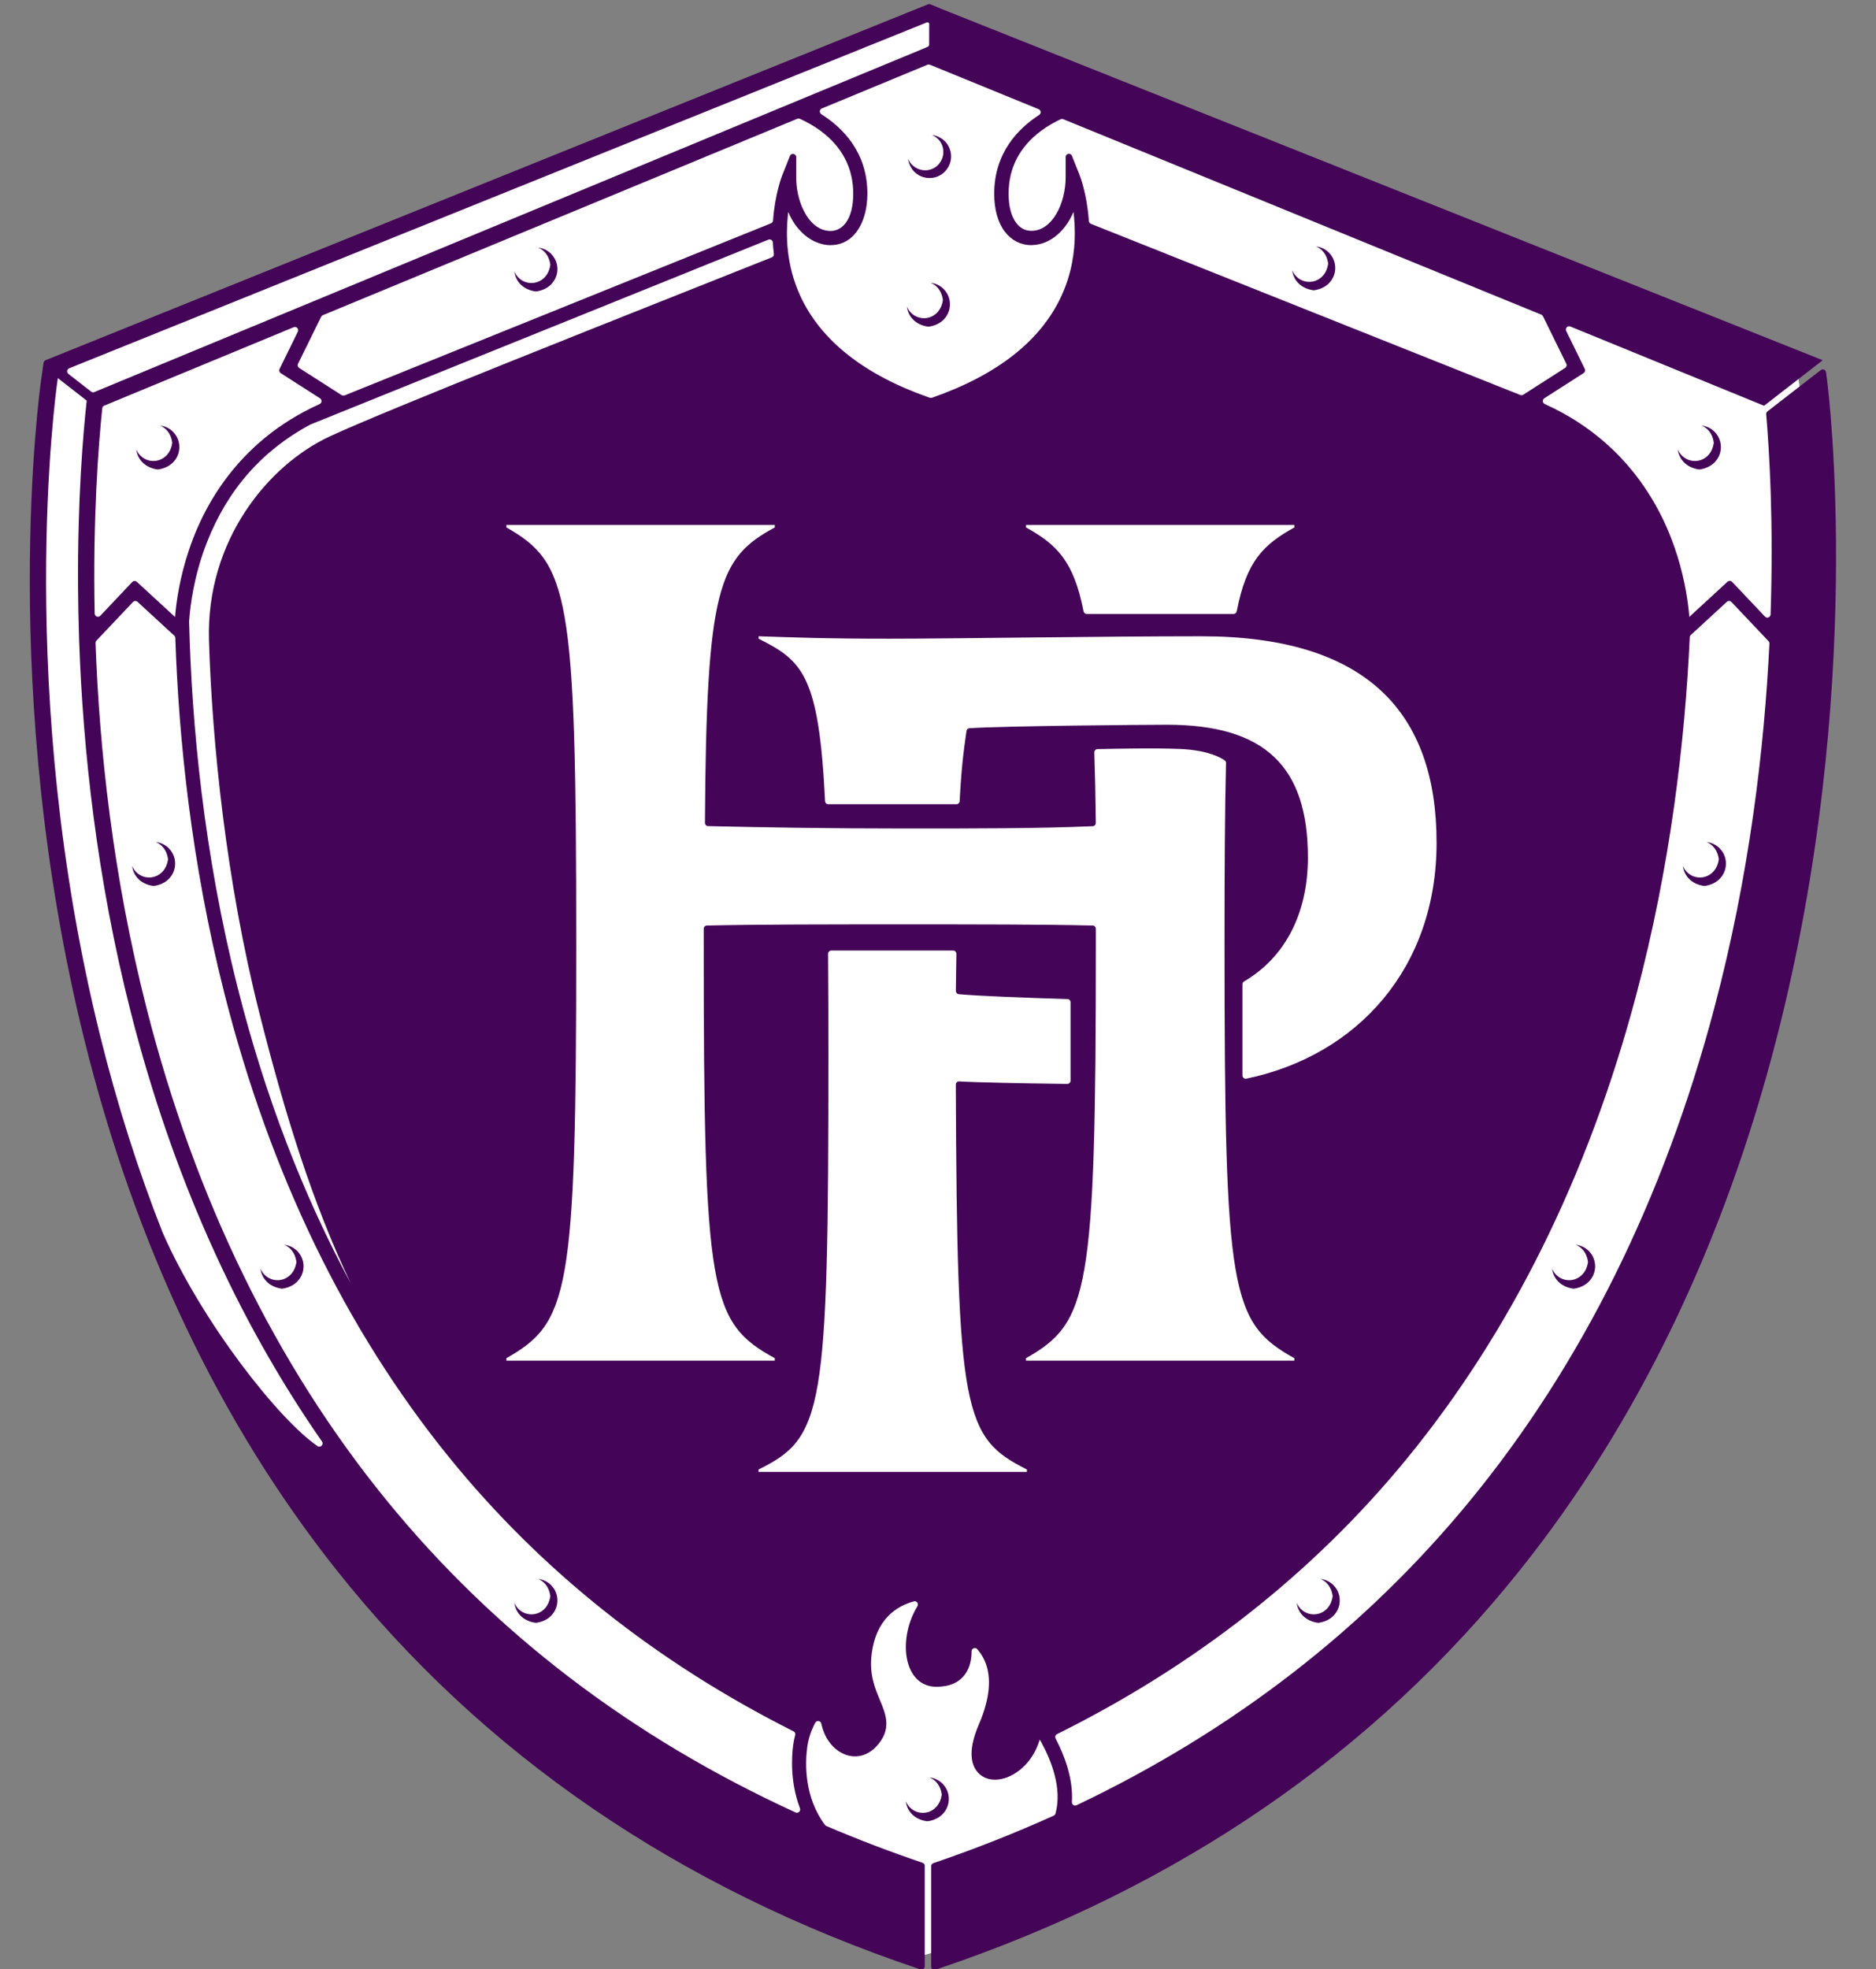
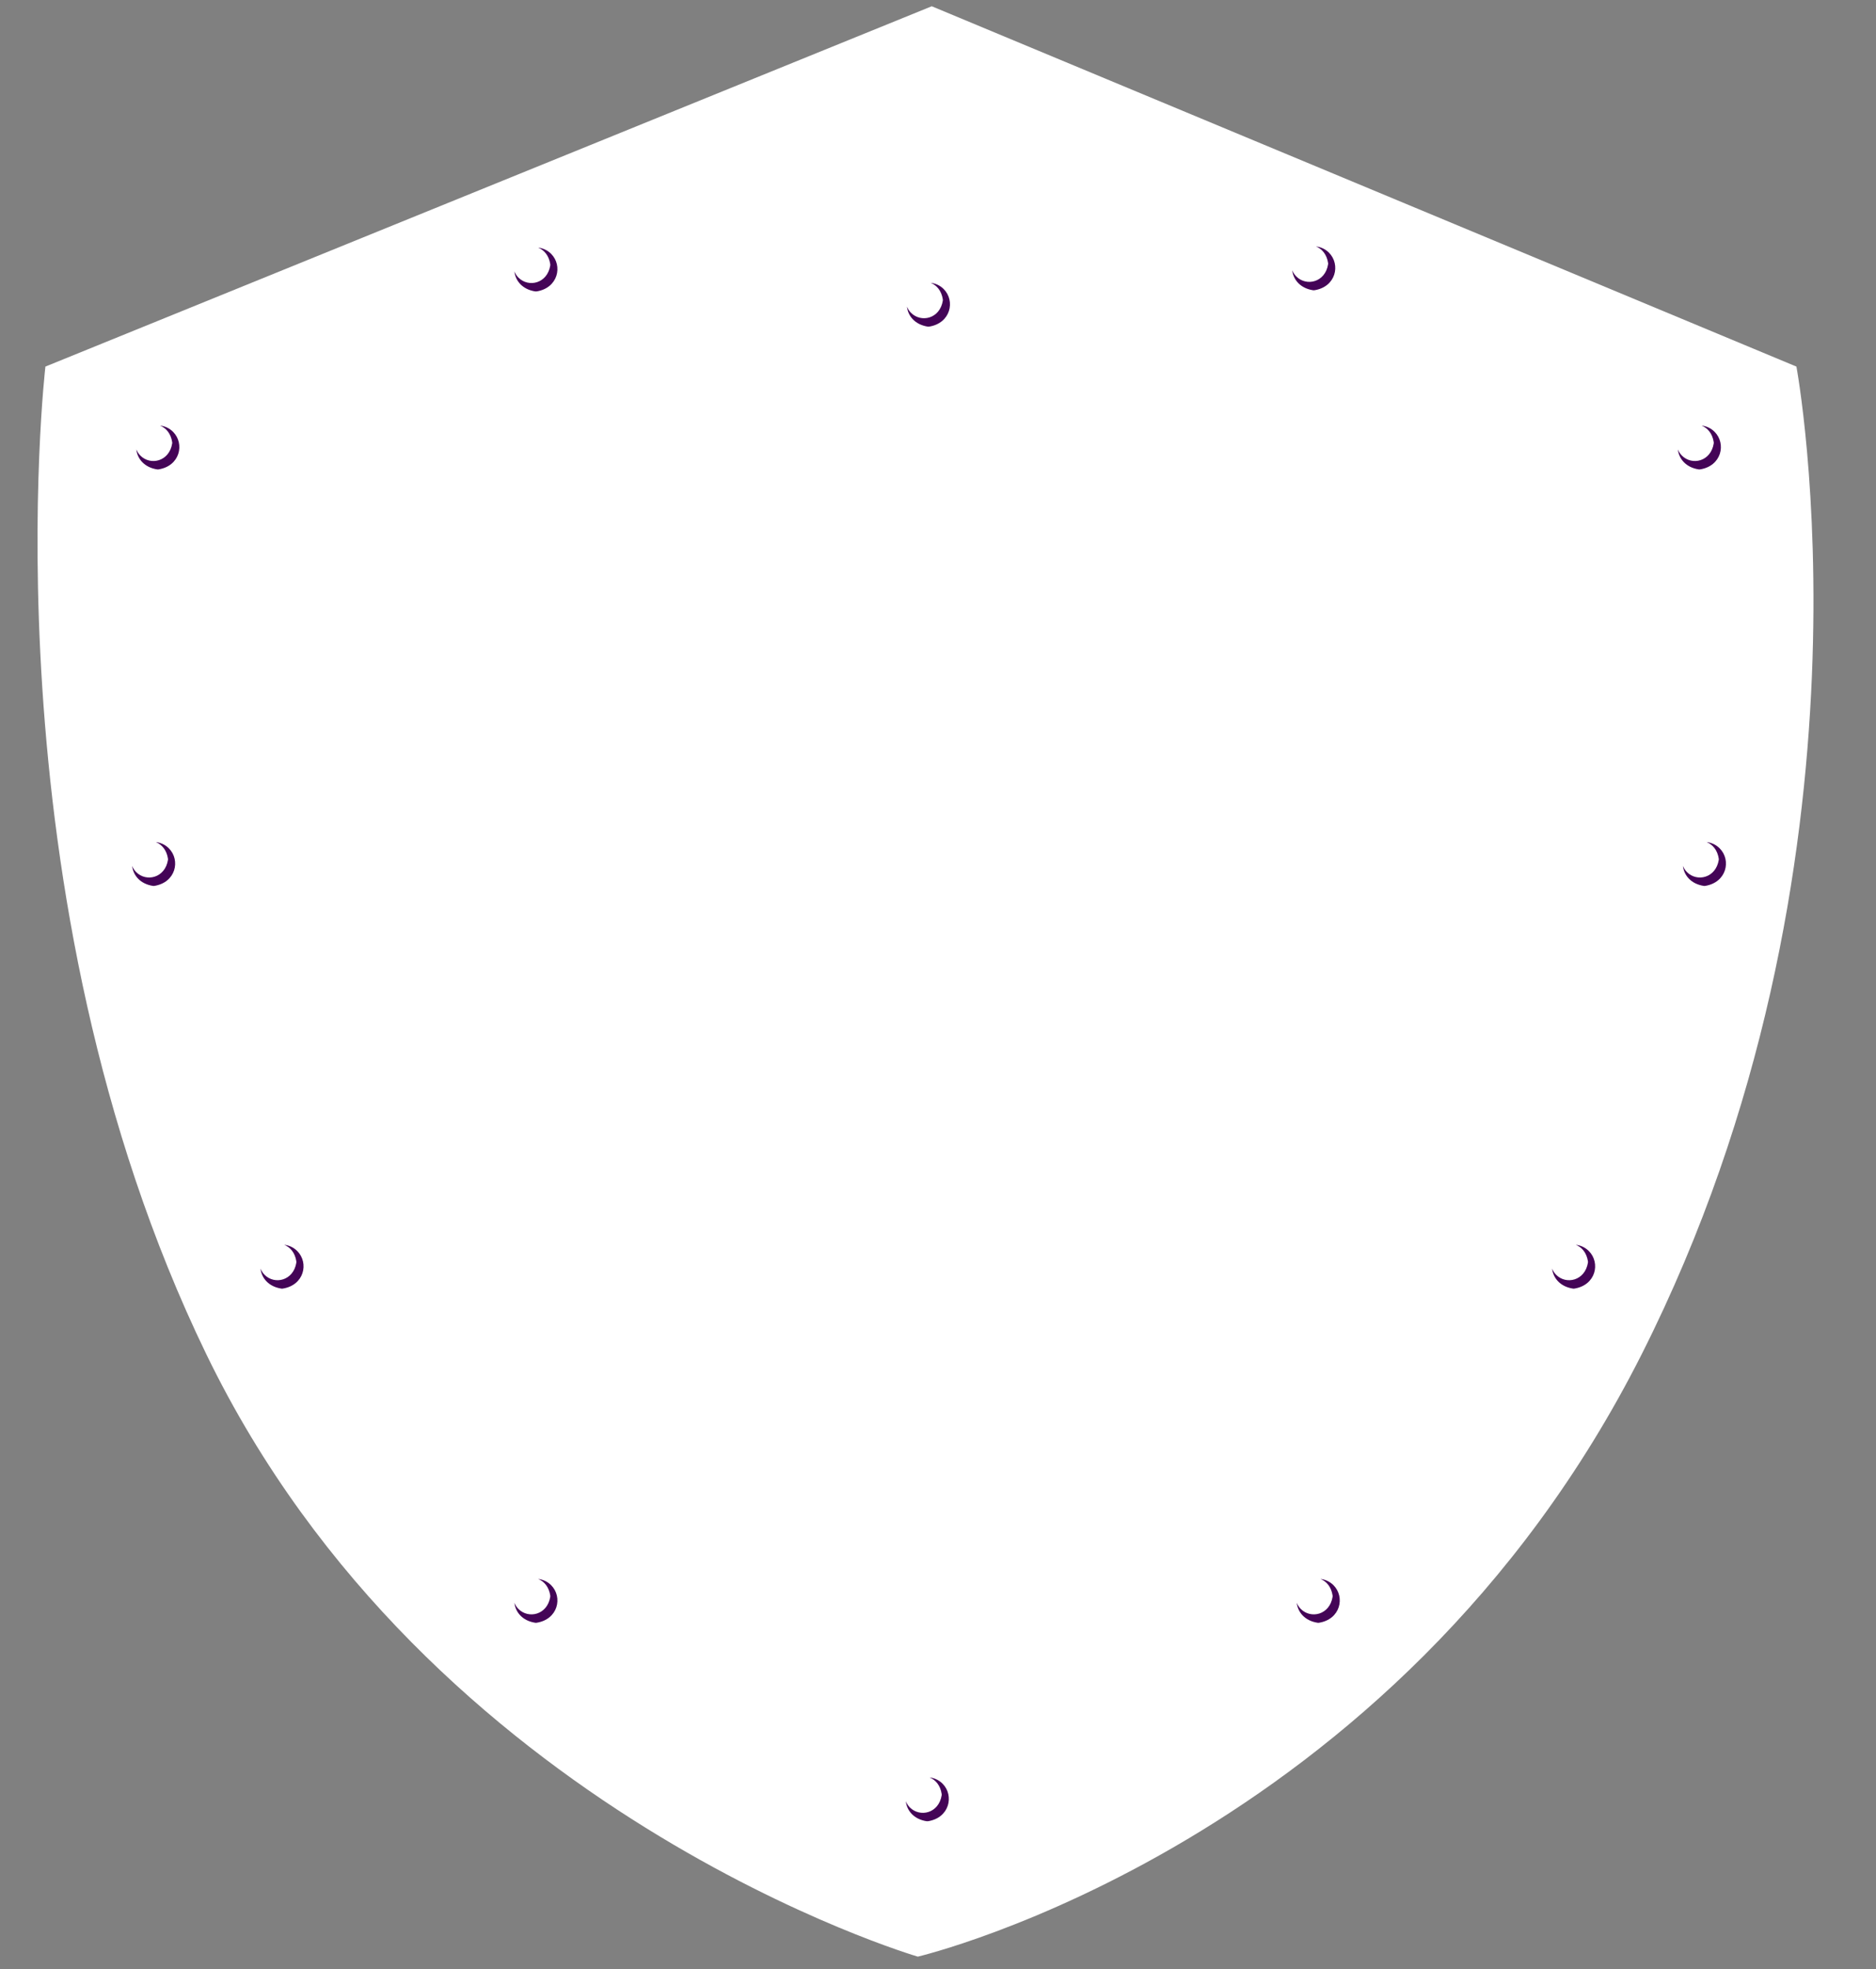
<svg xmlns="http://www.w3.org/2000/svg" width="142" height="149" viewBox="0 0 142 149" fill="none">
  <rect x="0" y="0" width="142" height="149" fill="#808080" stroke="none" />
  <g clip-path="url(#clip0_4560_3223)">
    <path d="M3.437 27.738L70.527 0.474L135.976 27.738C135.976 27.738 143.001 65.335 124.268 102.463C105.535 139.591 69.473 148.051 69.473 148.051C69.473 148.051 32.474 137.242 15.614 102.463C-1.246 67.685 3.437 27.738 3.437 27.738Z" fill="white" />
    <path d="M40.734 18.737C41.179 18.915 41.55 19.326 41.651 19.994C41.656 20.023 41.656 20.053 41.651 20.083C41.43 21.462 40.007 21.77 39.245 21.009C39.108 20.871 39.004 20.711 38.938 20.538C39.012 21.241 39.538 21.903 40.521 22.051C40.548 22.056 40.577 22.056 40.607 22.051C42.244 21.8 42.615 20.107 41.715 19.205C41.44 18.932 41.091 18.777 40.734 18.737Z" fill="#440457" />
    <path d="M12.117 32.205C12.562 32.382 12.933 32.794 13.034 33.461C13.039 33.491 13.039 33.52 13.034 33.55C12.813 34.93 11.39 35.238 10.628 34.477C10.49 34.339 10.387 34.178 10.321 34.006C10.394 34.708 10.92 35.371 11.903 35.519C11.93 35.524 11.96 35.524 11.989 35.519C13.626 35.267 13.997 33.575 13.098 32.673C12.822 32.397 12.476 32.242 12.117 32.205Z" fill="#440457" />
    <path d="M128.801 32.205C129.246 32.382 129.617 32.794 129.718 33.461C129.723 33.491 129.723 33.52 129.718 33.55C129.497 34.93 128.074 35.238 127.312 34.477C127.174 34.339 127.071 34.178 127.004 34.006C127.078 34.708 127.604 35.371 128.587 35.519C128.614 35.524 128.644 35.524 128.673 35.519C130.31 35.267 130.681 33.575 129.782 32.673C129.506 32.397 129.16 32.242 128.801 32.205Z" fill="#440457" />
    <path d="M99.611 18.649C100.056 18.826 100.427 19.238 100.528 19.905C100.533 19.935 100.533 19.964 100.528 19.994C100.307 21.374 98.883 21.684 98.122 20.92C97.984 20.782 97.881 20.622 97.814 20.45C97.888 21.152 98.414 21.815 99.397 21.963C99.424 21.968 99.454 21.968 99.483 21.963C101.123 21.711 101.491 20.019 100.592 19.117C100.316 18.843 99.97 18.688 99.611 18.649Z" fill="#440457" />
    <path d="M11.798 63.72C12.242 63.898 12.614 64.309 12.714 64.977C12.719 65.006 12.719 65.036 12.714 65.063C12.493 66.443 11.07 66.753 10.311 65.992C10.173 65.854 10.07 65.694 10.004 65.521C10.077 66.223 10.601 66.886 11.586 67.034C11.613 67.039 11.643 67.039 11.672 67.034C13.309 66.78 13.68 65.09 12.781 64.188C12.503 63.912 12.154 63.757 11.798 63.72Z" fill="#440457" />
    <path d="M129.182 63.72C129.627 63.898 129.998 64.309 130.099 64.977C130.104 65.006 130.104 65.036 130.099 65.063C129.877 66.443 128.454 66.753 127.695 65.992C127.557 65.854 127.454 65.694 127.388 65.521C127.462 66.223 127.985 66.886 128.971 67.034C128.998 67.039 129.027 67.039 129.057 67.034C130.693 66.78 131.065 65.09 130.165 64.188C129.887 63.912 129.541 63.757 129.182 63.72Z" fill="#440457" />
    <path d="M21.515 94.191C21.96 94.368 22.331 94.78 22.432 95.447C22.437 95.477 22.437 95.507 22.432 95.534C22.211 96.913 20.788 97.224 20.029 96.463C19.891 96.325 19.788 96.164 19.721 95.992C19.795 96.694 20.321 97.357 21.304 97.505C21.331 97.51 21.36 97.51 21.39 97.505C23.029 97.253 23.398 95.561 22.498 94.659C22.223 94.385 21.874 94.228 21.515 94.191Z" fill="#440457" />
    <path d="M119.28 94.191C119.725 94.368 120.096 94.78 120.197 95.447C120.202 95.477 120.202 95.507 120.197 95.534C119.975 96.913 118.552 97.224 117.793 96.463C117.655 96.325 117.552 96.164 117.486 95.992C117.56 96.694 118.085 97.357 119.069 97.505C119.096 97.51 119.125 97.51 119.155 97.505C120.794 97.253 121.163 95.561 120.263 94.659C119.985 94.385 119.636 94.228 119.28 94.191Z" fill="#440457" />
    <path d="M40.734 119.475C41.179 119.652 41.55 120.064 41.651 120.732C41.656 120.761 41.656 120.791 41.651 120.82C41.43 122.2 40.007 122.508 39.245 121.747C39.108 121.609 39.004 121.449 38.938 121.276C39.012 121.978 39.538 122.641 40.521 122.789C40.548 122.794 40.577 122.794 40.607 122.789C42.244 122.538 42.615 120.845 41.715 119.943C41.44 119.67 41.091 119.514 40.734 119.475Z" fill="#440457" />
    <path d="M99.953 119.475C100.397 119.652 100.769 120.064 100.869 120.732C100.874 120.761 100.874 120.791 100.869 120.82C100.648 122.2 99.225 122.508 98.463 121.747C98.326 121.609 98.222 121.449 98.156 121.276C98.23 121.978 98.756 122.641 99.739 122.789C99.766 122.794 99.795 122.794 99.825 122.789C101.462 122.538 101.833 120.845 100.933 119.943C100.658 119.67 100.309 119.514 99.953 119.475Z" fill="#440457" />
    <path d="M70.362 134.492C70.807 134.67 71.178 135.081 71.279 135.749C71.284 135.778 71.284 135.808 71.279 135.837C71.058 137.217 69.635 137.525 68.873 136.764C68.735 136.626 68.632 136.466 68.565 136.293C68.639 136.995 69.165 137.658 70.148 137.806C70.175 137.811 70.205 137.811 70.234 137.806C71.871 137.555 72.242 135.862 71.343 134.96C71.067 134.687 70.721 134.532 70.362 134.492Z" fill="#440457" />
    <path d="M70.448 21.401C70.893 21.578 71.264 21.99 71.365 22.657C71.37 22.687 71.37 22.716 71.365 22.746C71.144 24.126 69.721 24.434 68.959 23.672C68.821 23.535 68.718 23.374 68.651 23.202C68.725 23.904 69.251 24.567 70.234 24.715C70.261 24.72 70.291 24.72 70.32 24.715C71.957 24.461 72.328 22.771 71.429 21.869C71.153 21.595 70.804 21.44 70.448 21.401Z" fill="#440457" />
-     <path d="M71.166 10.422C70.969 10.311 70.755 10.237 70.537 10.212C70.696 10.277 70.844 10.373 70.974 10.496C70.984 10.506 70.996 10.511 71.004 10.52C71.507 11.025 71.534 11.819 71.102 12.363C71.07 12.403 71.043 12.445 71.004 12.482C70.485 13.002 69.662 13.016 69.116 12.541C69.094 12.521 69.067 12.504 69.045 12.482C68.907 12.344 68.804 12.184 68.737 12.011C68.76 12.22 68.826 12.425 68.929 12.615C69.003 12.75 69.091 12.878 69.204 12.994C69.399 13.189 69.632 13.324 69.878 13.401C70.178 13.492 70.5 13.497 70.802 13.411C71.062 13.337 71.308 13.199 71.512 12.994C71.62 12.886 71.711 12.762 71.783 12.634C72.132 12.011 72.041 11.21 71.512 10.678C71.409 10.575 71.291 10.491 71.166 10.422Z" fill="#440457" />
-     <path d="M138.293 28.731L138.219 28.166C138.194 27.977 137.973 27.886 137.823 28.002L137.6 28.174L137.536 28.223L137.034 28.61L135.801 29.566L135.316 29.943L134.832 30.317L134.387 30.662L134.257 30.763L133.785 31.128C133.719 31.18 133.682 31.259 133.689 31.343C133.938 34.267 134.25 39.628 134.021 46.493C134.014 46.712 133.746 46.816 133.596 46.655L131.109 44.029C131.015 43.93 130.863 43.925 130.762 44.017L127.965 46.591L127.87 46.68C127.784 45.628 127.557 43.977 126.968 42.078C126.825 41.622 126.663 41.154 126.476 40.673C125.638 38.527 124.2 35.947 121.747 33.715C120.61 32.68 119.253 31.719 117.638 30.909C117.405 30.793 117.169 30.68 116.925 30.569C116.748 30.488 116.731 30.241 116.896 30.135L119.87 28.231C119.975 28.162 120.015 28.026 119.958 27.913L118.55 25.045C118.449 24.84 118.653 24.621 118.865 24.707L133.53 30.702L133.621 30.63L134.092 30.266L134.323 30.086L134.358 30.059L134.653 29.83L134.808 29.709L135.292 29.332L136.84 28.132L137.405 27.694L137.491 27.627L137.87 27.334L137.968 27.257L71.195 0.648L70.431 0.327C70.372 0.303 70.303 0.303 70.244 0.327L3.449 27.257C3.368 27.289 3.309 27.363 3.297 27.452L3.12 28.694C2.984 29.647 -0.132 52.337 6.376 78.634C10.215 94.151 16.632 107.656 25.45 118.77C36.495 132.694 51.325 142.855 69.526 148.967L69.671 149.017C69.831 149.071 69.996 148.95 69.996 148.783V148.502V148.477V148.329V147.829V142.31V141.879V141.66V141.531V141.497V141.184C69.996 141.078 69.93 140.984 69.829 140.95C67.334 140.1 64.906 139.174 62.549 138.168C62.507 138.151 62.47 138.121 62.443 138.085C60.883 135.993 60.937 133.499 61.096 132.235C61.126 132.001 61.173 131.782 61.227 131.57C61.288 131.334 61.364 131.109 61.45 130.9C61.502 130.777 61.554 130.656 61.61 130.543C61.642 130.479 61.676 130.414 61.709 130.353C61.822 130.148 62.119 130.195 62.168 130.422C62.203 130.577 62.244 130.725 62.291 130.87C62.355 131.063 62.431 131.245 62.522 131.415C62.782 131.9 63.139 132.29 63.547 132.546C64.181 132.942 64.874 133.004 65.496 132.743C65.646 132.681 65.791 132.597 65.931 132.499C66.064 132.403 66.194 132.294 66.314 132.166C67.536 130.873 67.064 129.742 66.607 128.65C66.221 127.726 65.781 126.679 65.982 125.12C66.319 122.515 67.858 121.527 69.17 121.168C69.381 121.108 69.558 121.345 69.445 121.532C68.615 122.88 68.369 124.587 68.728 125.842C69.055 126.98 69.838 127.633 70.878 127.633C71.876 127.633 72.613 127.305 73.068 126.66C73.427 126.15 73.54 125.529 73.54 124.947C73.54 124.721 73.822 124.617 73.972 124.787C74.176 125.019 74.368 125.3 74.52 125.632C75.086 126.881 74.941 128.515 74.09 130.488C73.169 132.627 73.574 133.674 74.076 134.177C74.616 134.719 75.477 134.813 76.371 134.426C76.843 134.221 77.31 133.884 77.713 133.433C78.089 133.011 78.404 132.489 78.615 131.881C78.644 131.794 78.679 131.713 78.703 131.624C78.733 131.678 78.765 131.735 78.797 131.792C79.546 133.149 80.424 135.295 79.893 137.225C79.873 137.296 79.822 137.355 79.753 137.385C76.826 138.708 73.793 139.905 70.65 140.977C70.549 141.012 70.482 141.105 70.482 141.211V141.531V141.684V141.689V141.867V142.335V147.854V148.492V148.502V148.512V148.807C70.482 148.977 70.647 149.096 70.807 149.041L71.06 148.955C89.163 142.842 103.976 132.684 115.082 118.763C123.947 107.653 130.467 94.154 134.456 78.644C141.23 52.364 138.416 29.684 138.293 28.731ZM79.903 131.55C79.839 131.427 79.886 131.274 80.011 131.213C90.476 126.021 99.35 119.068 106.446 110.423C114.338 100.806 120.182 89.031 123.814 75.421C126.469 65.479 127.545 55.952 127.902 48.22C127.904 48.156 127.933 48.094 127.98 48.05L130.711 45.537C130.809 45.446 130.964 45.451 131.057 45.549L133.864 48.513C133.911 48.562 133.935 48.627 133.933 48.696C133.547 56.605 132.426 66.221 129.755 76.296C125.93 90.729 119.715 103.258 111.28 113.537C103.32 123.237 93.332 130.961 81.488 136.596C81.318 136.678 81.124 136.545 81.136 136.357C81.245 134.571 80.561 132.807 79.903 131.55ZM60.551 136.823C60.63 137.03 60.421 137.232 60.219 137.141C47.822 131.464 37.444 123.558 29.277 113.544C20.896 103.27 14.781 90.746 11.102 76.32C8.526 66.221 7.516 56.577 7.231 48.654C7.229 48.587 7.253 48.523 7.3 48.474L10.065 45.552C10.158 45.453 10.311 45.448 10.412 45.539L13.191 48.097C13.24 48.141 13.267 48.203 13.27 48.269C13.528 55.883 14.476 65.253 16.964 75.084C20.422 88.76 26.148 100.594 33.983 110.255C40.953 118.852 49.7 125.797 60.064 131.001C60.17 131.053 60.222 131.171 60.19 131.287C60.121 131.545 60.067 131.819 60.03 132.107C59.922 132.96 59.809 134.864 60.551 136.823ZM7.573 78.343C1.124 52.278 4.206 29.817 4.341 28.874L4.378 28.61L5.501 29.485L5.985 29.862L6.469 30.239L6.563 30.31C6.3 32.712 5.865 37.739 5.909 44.413C5.916 45.648 5.941 46.939 5.985 48.279C5.988 48.375 5.993 48.474 5.995 48.57C6.278 56.592 7.295 66.376 9.908 76.623C13.027 88.854 17.883 99.739 24.371 109.072C24.526 109.297 24.261 109.573 24.035 109.42C21.11 107.436 15.278 100.028 12.314 93.272C10.446 88.536 8.863 83.554 7.573 78.343ZM70.153 1.697C70.239 1.663 70.335 1.727 70.335 1.82L70.33 3.363C70.33 3.447 70.281 3.52 70.202 3.553L58.585 8.36L25.172 22.199L24.416 22.512L23.659 22.825L14.383 26.666L7.145 29.665C7.064 29.699 6.971 29.687 6.899 29.633L6.747 29.514L6.263 29.137L5.177 28.292C5.027 28.176 5.059 27.937 5.236 27.868L70.153 1.697ZM57.417 111.376V111.191C62.333 108.774 62.704 106.821 62.704 79.853C62.704 76.567 62.697 74.702 62.677 72.176C62.677 72.038 62.787 71.925 62.923 71.925H72.146C72.284 71.925 72.394 72.038 72.392 72.176C72.377 73.278 72.365 73.686 72.353 74.978C72.35 75.106 72.446 75.214 72.574 75.226C74.061 75.362 77.499 75.497 80.795 75.596C80.928 75.601 81.033 75.709 81.033 75.842V81.77C81.033 81.908 80.92 82.019 80.783 82.017C77.31 81.972 73.938 81.908 72.608 81.825C72.466 81.815 72.348 81.931 72.348 82.073C72.444 106.926 72.921 108.782 77.728 111.189V111.374H57.417V111.376ZM88.333 54.838C86.89 54.838 75.943 54.927 73.382 55.102C73.267 55.109 73.174 55.198 73.156 55.313C72.913 56.94 72.753 58.401 72.64 60.616C72.633 60.746 72.525 60.852 72.394 60.852H62.697C62.564 60.852 62.456 60.746 62.451 60.616C61.989 51.071 60.735 49.992 57.42 48.328V48.144C60.295 48.237 62.335 48.328 67.344 48.328C72.075 48.328 83.417 48.144 90.93 48.144C103.452 48.144 108.739 53.909 108.739 63.767C108.739 73.196 102.808 79.853 94.342 81.618C94.189 81.65 94.044 81.531 94.044 81.374V74.472C94.044 74.384 94.091 74.305 94.167 74.26C97.23 72.469 98.999 69.173 98.999 64.885C98.999 57.999 95.752 54.838 88.333 54.838ZM25.848 29.891L22.648 27.844C22.543 27.775 22.503 27.639 22.56 27.526L24.307 23.968C24.334 23.914 24.379 23.872 24.435 23.85L60.349 8.988C60.411 8.963 60.48 8.961 60.544 8.99C61.001 9.195 61.568 9.495 62.131 9.914C63.758 11.126 64.584 12.726 64.584 14.667C64.584 15.613 64.385 16.377 64.009 16.875C63.712 17.266 63.316 17.476 62.866 17.476C61.996 17.476 61.308 16.857 60.858 15.983C60.848 15.953 60.839 15.926 60.829 15.896L60.816 15.901C60.462 15.175 60.268 14.288 60.268 13.428V11.895C60.268 11.622 59.892 11.55 59.791 11.804L59.224 13.228C59.182 13.332 58.654 14.694 58.514 16.683C58.506 16.776 58.447 16.86 58.361 16.897L26.077 29.923C25.998 29.941 25.915 29.933 25.848 29.891ZM7.887 30.695L22.231 24.759C22.442 24.673 22.646 24.892 22.545 25.097L21.162 27.918C21.105 28.031 21.144 28.166 21.25 28.235L24.224 30.14C24.388 30.246 24.371 30.492 24.194 30.574C23.799 30.751 23.42 30.938 23.054 31.133C21.56 31.929 20.296 32.853 19.232 33.846C16.863 36.048 15.464 38.571 14.644 40.678C14.511 41.016 14.393 41.348 14.285 41.673C13.594 43.743 13.341 45.559 13.25 46.685L13.223 46.66L10.357 44.024C10.259 43.933 10.104 43.938 10.011 44.036L7.593 46.591C7.44 46.752 7.17 46.645 7.167 46.426C7.02 39.229 7.45 33.693 7.74 30.901C7.747 30.803 7.804 30.729 7.887 30.695ZM80.043 17.759C80.303 17.532 80.547 17.262 80.76 16.946C80.886 16.761 81.004 16.564 81.109 16.352C81.161 16.249 81.21 16.143 81.257 16.035C81.272 16.163 81.286 16.293 81.299 16.429C81.333 16.801 81.355 17.2 81.355 17.619C81.355 17.621 81.355 17.626 81.355 17.629C81.358 19.053 81.117 20.721 80.338 22.404C78.772 25.791 75.477 28.378 70.544 30.096C70.49 30.116 70.431 30.116 70.377 30.096C65.444 28.381 62.151 25.794 60.583 22.404C60.04 21.231 59.76 20.063 59.639 18.984C59.585 18.488 59.563 18.015 59.565 17.562C59.568 17.141 59.59 16.739 59.627 16.367C59.639 16.256 59.651 16.145 59.664 16.039C59.703 16.133 59.745 16.217 59.784 16.303C59.951 16.645 60.131 16.929 60.303 17.151C60.325 17.18 60.352 17.207 60.374 17.234C60.752 17.7 61.195 18.052 61.674 18.274C62.055 18.451 62.456 18.55 62.856 18.55C63.611 18.55 64.201 18.25 64.643 17.771C65.331 17.025 65.656 15.84 65.656 14.657C65.656 11.521 63.788 9.663 62.17 8.643C62.001 8.534 62.023 8.283 62.207 8.207L70.202 4.898C70.261 4.873 70.33 4.873 70.389 4.898L78.617 8.261C78.802 8.337 78.826 8.589 78.657 8.697C77.059 9.729 75.255 11.575 75.255 14.657C75.255 15.842 75.531 16.83 76.049 17.518C76.55 18.183 77.263 18.548 78.055 18.548C78.094 18.548 78.133 18.545 78.173 18.543C78.829 18.518 79.478 18.247 80.043 17.759ZM77.661 39.722H97.974V39.907C95.659 41.2 94.352 42.417 93.614 46.254C93.592 46.37 93.491 46.456 93.373 46.456H82.257C82.139 46.456 82.038 46.37 82.016 46.254C81.267 42.408 79.954 41.183 77.661 39.907V39.722ZM15.666 41.03C17.227 37.049 19.854 34.068 23.484 32.128C23.494 32.123 23.501 32.119 23.511 32.116L58.16 18.134C58.314 18.072 58.489 18.178 58.499 18.346C58.514 18.626 58.538 18.915 58.575 19.21C58.59 19.321 58.528 19.43 58.422 19.472C46.318 24.288 29.309 31.005 24.968 33.018C20.296 35.184 15.585 40.902 15.818 48.474C16.057 56.186 17.114 66.687 19.633 76.655C21.601 84.436 23.668 91.044 26.536 97.076C22.916 90.357 20.06 82.919 18.011 74.817C15.413 64.55 14.508 54.789 14.314 47.037C14.314 47.03 14.314 47.02 14.314 47.013C14.395 45.83 14.678 43.546 15.666 41.03ZM77.661 102.955V102.77C82.392 100.074 82.948 97.933 82.948 71.432V70.279C82.948 70.143 82.842 70.035 82.71 70.032C78.767 69.944 74.024 69.944 68.479 69.944C62.566 69.944 57.634 69.944 53.507 70.032C53.372 70.035 53.266 70.146 53.266 70.279V71.432C53.266 97.933 53.731 100.074 58.646 102.77V102.955H38.331V102.77C43.062 100.074 43.617 97.933 43.617 71.432C43.617 44.928 43.062 42.605 38.331 39.907V39.722H58.646V39.907C54.399 42.22 53.461 44.352 53.36 62.259C53.36 62.395 53.465 62.508 53.601 62.51C57.722 62.602 62.566 62.69 68.479 62.69C74.029 62.69 78.686 62.69 82.712 62.515C82.845 62.51 82.948 62.397 82.945 62.264C82.921 60.064 82.886 58.662 82.832 56.94C82.827 56.802 82.936 56.686 83.071 56.683C84.024 56.661 87.514 56.585 89.399 56.676C91.427 56.772 92.395 57.319 92.698 57.531C92.764 57.578 92.803 57.657 92.801 57.738C92.712 61.5 92.688 65.524 92.688 71.434C92.688 97.936 93.152 100.077 97.974 102.772V102.957H77.661V102.955ZM82.574 16.936C82.486 16.902 82.427 16.816 82.419 16.722C82.284 14.706 81.749 13.322 81.707 13.218L81.139 11.794C81.038 11.54 80.662 11.614 80.662 11.885V13.418C80.662 15.364 79.669 17.466 78.062 17.466C77.61 17.466 77.214 17.259 76.919 16.865C76.543 16.367 76.344 15.603 76.344 14.657C76.344 12.716 77.17 11.119 78.797 9.904C79.32 9.513 79.851 9.227 80.289 9.022C80.35 8.993 80.421 8.993 80.483 9.02L116.665 23.808C116.721 23.83 116.766 23.875 116.793 23.929L118.557 27.521C118.614 27.634 118.575 27.77 118.469 27.839L115.303 29.867C115.237 29.909 115.153 29.918 115.08 29.889L82.574 16.936Z" fill="#440457" />
  </g>
  <defs>
    <clipPath id="clip0_4560_3223">
      <rect width="142" height="149" fill="white" />
    </clipPath>
  </defs>
</svg>